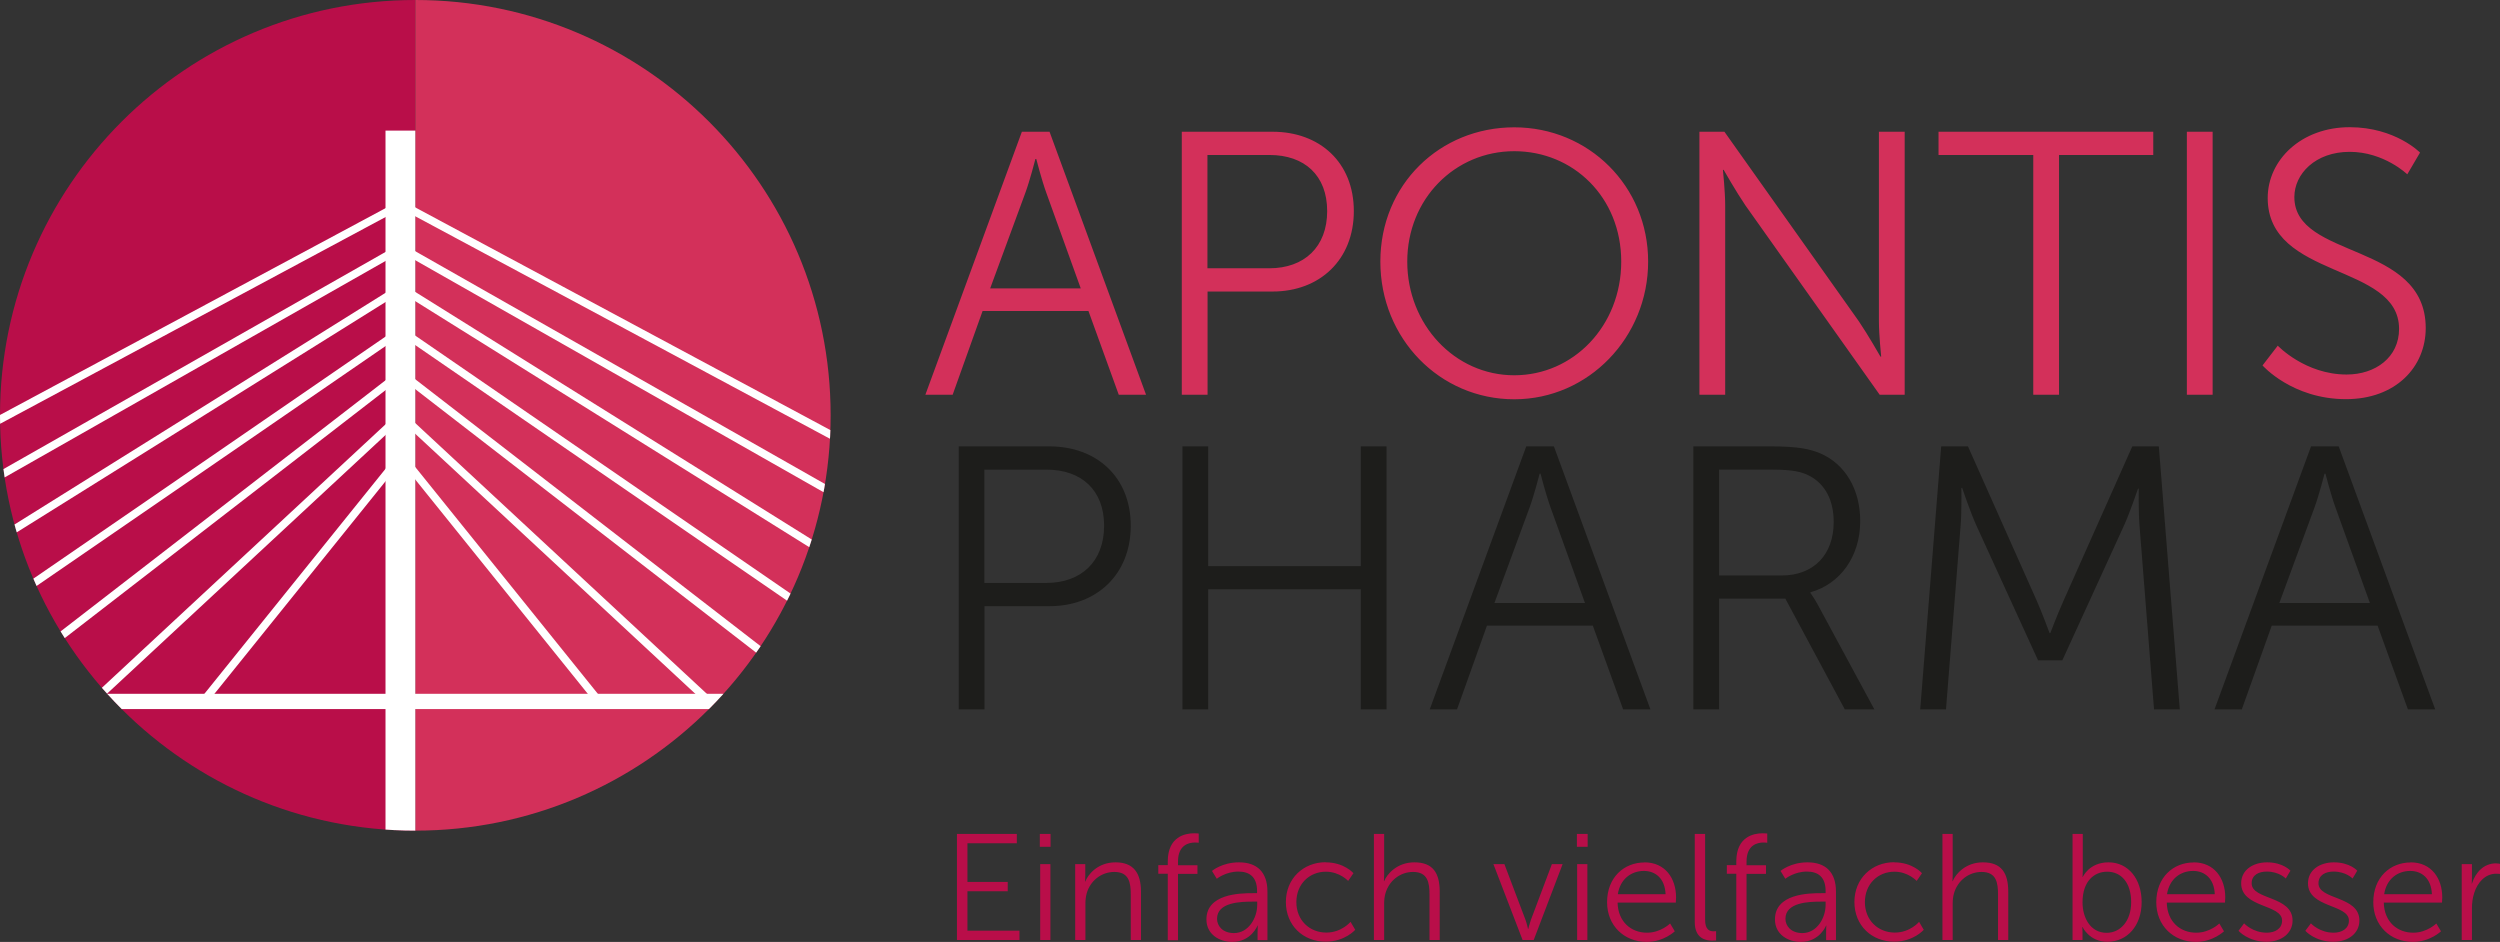
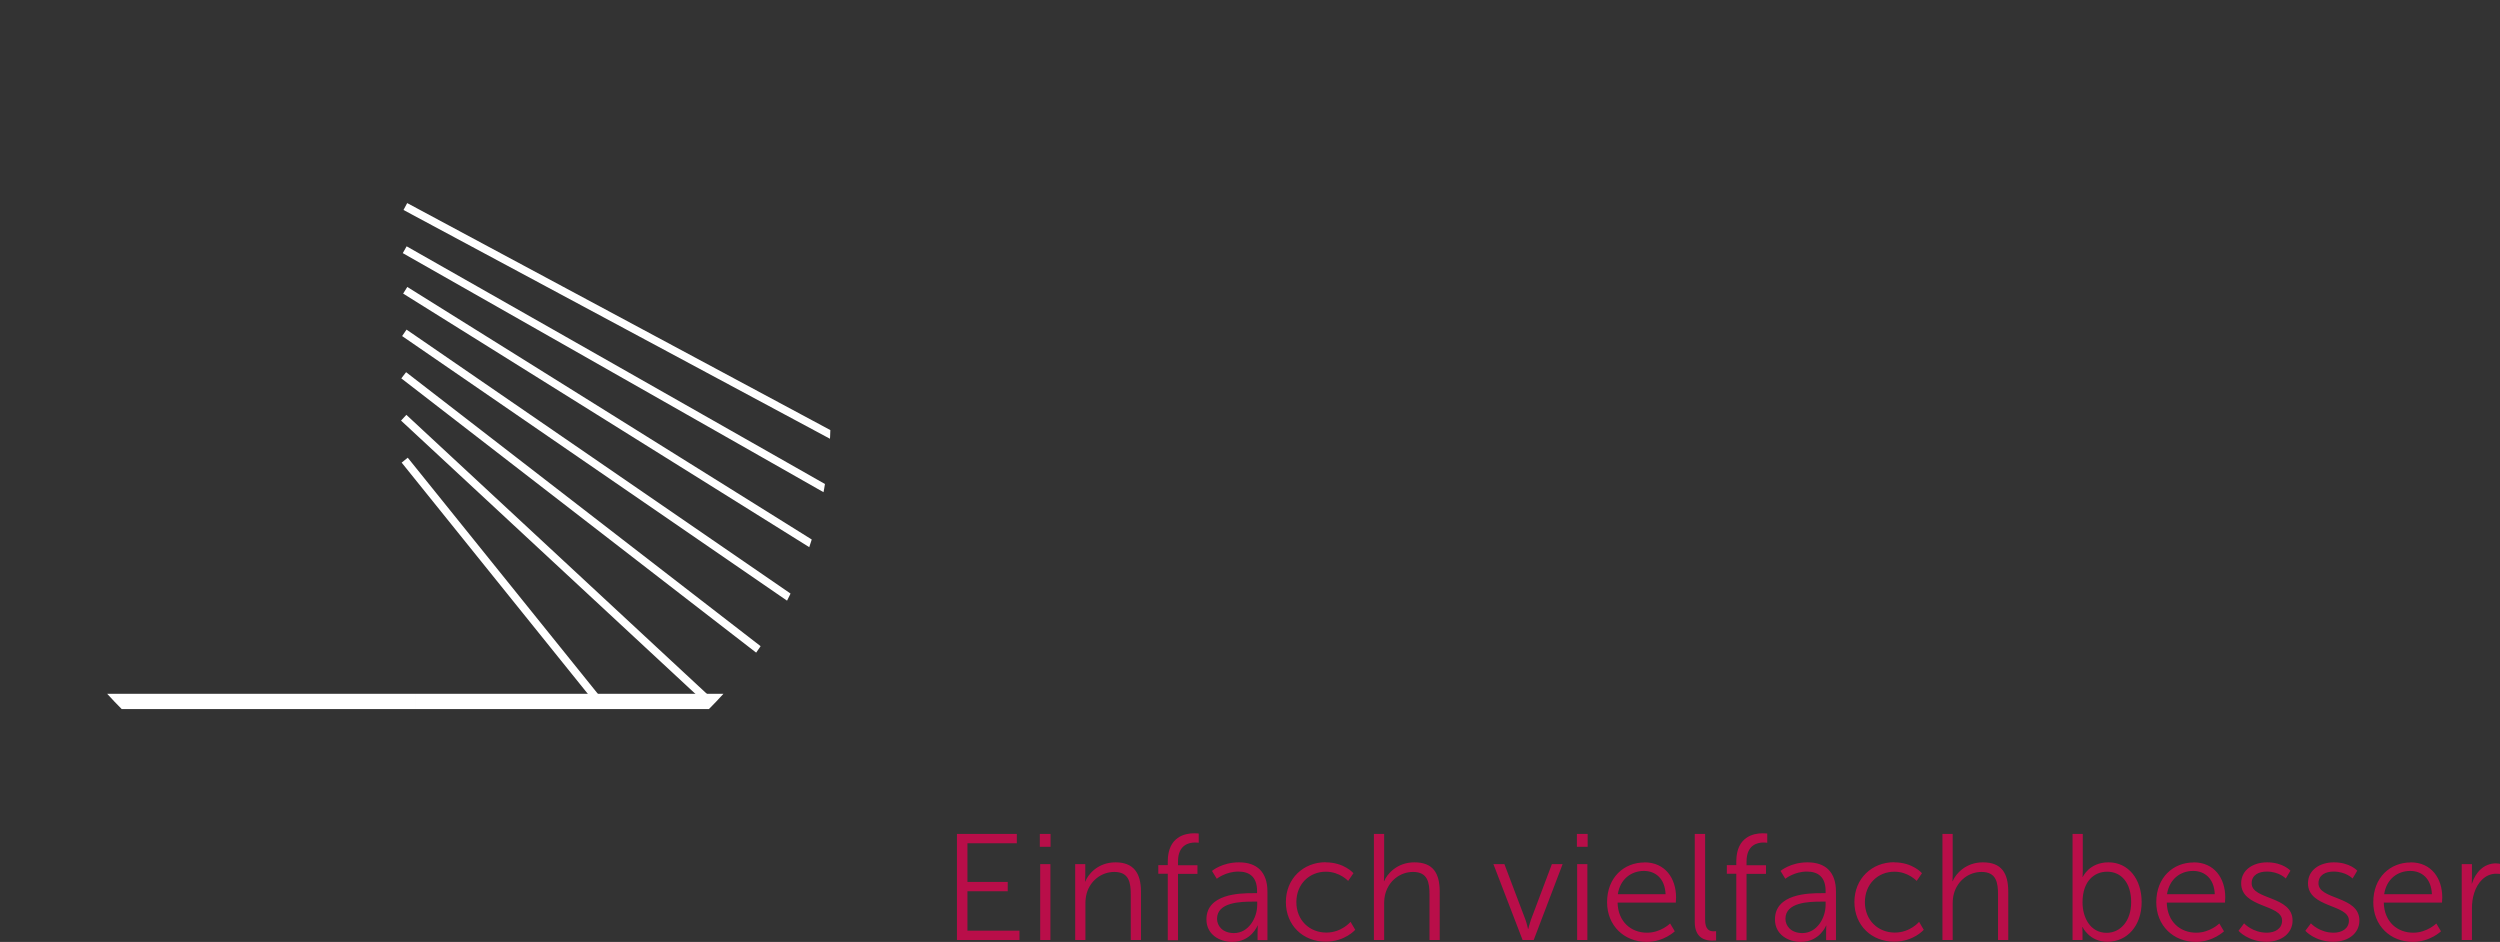
<svg xmlns="http://www.w3.org/2000/svg" id="Ebene_1" width="197.92" height="74.57" version="1.1">
  <rect width="100%" height="100%" fill="#333333" stroke="none" />
  <defs id="defs1">
    <clipPath id="clippath-1">
      <path id="path1" d="M0 32.88c0 18.16 14.72 32.88 32.88 32.88s32.88-14.72 32.88-32.88S51.04 0 32.88 0 0 14.72 0 32.88" style="fill:none" />
    </clipPath>
    <style id="style1">.cls-4{fill:none;stroke:#fff;stroke-width:.62px}.cls-8{fill:#b90e49}</style>
  </defs>
-   <path id="path2" d="M32.88 0C14.72 0 0 14.72 0 32.88s14.72 32.88 32.88 32.88" class="cls-8" />
-   <path id="path3" d="M32.88 65.76c18.16 0 32.88-14.72 32.88-32.88S51.04 0 32.88 0m53.29 24.62h-8.38l-2.37 6.63h-2.16l7.64-20.82h2.19l7.64 20.82h-2.16zm-4.2-12.03s-.44 1.72-.8 2.69l-2.78 7.55h7.17l-2.72-7.55c-.36-.98-.8-2.69-.8-2.69h-.06zm11.58-2.16h7.2c3.73 0 6.43 2.43 6.43 6.28s-2.69 6.37-6.43 6.37H95.6v8.17h-2.04V10.43Zm6.93 10.81c2.78 0 4.59-1.69 4.59-4.53s-1.81-4.44-4.56-4.44h-4.92v8.97zm19.4-11.16c5.89 0 10.6 4.65 10.6 10.63s-4.71 10.9-10.6 10.9-10.6-4.8-10.6-10.9 4.71-10.63 10.6-10.63m0 19.63c4.68 0 8.47-3.91 8.47-9s-3.79-8.74-8.47-8.74-8.47 3.76-8.47 8.74 3.76 9 8.47 9m14.66-19.28h1.98l10.63 14.99c.71 1.04 1.72 2.81 1.72 2.81h.06s-.18-1.72-.18-2.81V10.43h2.04v20.82h-1.98l-10.63-14.99c-.71-1.04-1.72-2.81-1.72-2.81h-.06s.18 1.72.18 2.81v14.99h-2.04zm26.42 1.84h-7.49v-1.84h17v1.84h-7.46v18.98h-2.04V12.27Zm12.17-1.84h2.04v20.82h-2.04zm7.2 16.94s2.16 2.28 5.45 2.28c2.28 0 4.15-1.36 4.15-3.61 0-5.24-10.4-3.91-10.4-10.37 0-2.99 2.64-5.6 6.49-5.6 3.61 0 5.57 2.01 5.57 2.01l-1.01 1.72s-1.84-1.78-4.56-1.78-4.38 1.75-4.38 3.58c0 4.95 10.4 3.52 10.4 10.37 0 3.11-2.4 5.63-6.31 5.63-4.27 0-6.61-2.67-6.61-2.67l1.21-1.57z" style="fill:#d3305a" />
-   <path id="path4" d="M75.89 35.34h7.2c3.73 0 6.43 2.43 6.43 6.28s-2.69 6.37-6.43 6.37h-5.15v8.17H75.9V35.34Zm6.93 10.81c2.78 0 4.59-1.69 4.59-4.53s-1.81-4.44-4.56-4.44h-4.92v8.97zm10.79-10.81h2.04v9.48h12.08v-9.48h2.04v20.82h-2.04v-9.51H95.65v9.51h-2.04zm32.49 14.19h-8.38l-2.37 6.63h-2.16l7.64-20.82h2.19l7.64 20.82h-2.16Zm-4.21-12.03s-.44 1.72-.8 2.69l-2.78 7.55h7.17l-2.72-7.55c-.36-.98-.8-2.69-.8-2.69h-.06zm12.17-2.16h6.16c2.13 0 3.08.21 3.91.56 1.96.86 3.14 2.84 3.14 5.36 0 2.81-1.6 4.98-3.94 5.63v.06s.21.27.53.83l4.53 8.38h-2.34l-4.71-8.77h-5.24v8.77h-2.04zm6.99 10.22c2.52 0 4.12-1.63 4.12-4.24 0-1.72-.68-2.99-1.9-3.64-.62-.33-1.36-.5-2.96-.5h-4.21v8.38zm12.62-10.22h2.13l5.45 12.23c.47 1.07 1.01 2.55 1.01 2.55h.06s.56-1.48 1.04-2.55l5.45-12.23h2.1l1.66 20.82h-2.04l-1.15-14.57c-.09-1.13-.06-2.9-.06-2.9h-.06s-.62 1.84-1.1 2.9l-4.89 10.69h-1.92l-4.89-10.69c-.47-1.04-1.12-2.96-1.12-2.96h-.06s.03 1.84-.06 2.96l-1.16 14.57h-2.04l1.66-20.82zm34.56 14.19h-8.38l-2.37 6.63h-2.16l7.64-20.82h2.19l7.64 20.82h-2.16zm-4.2-12.03s-.44 1.72-.8 2.69l-2.78 7.55h7.17l-2.72-7.55c-.36-.98-.8-2.69-.8-2.69h-.06z" style="fill:#1d1d1b" />
  <g id="g8" clip-path="url(#clippath-1)">
    <path id="path5" d="m32.09 16.35 73.63 39.5M32.04 19.77l63.13 35.87M32.08 22.98l52.48 32.77m-52.55-29.4 42.61 29.29M31.96 29.71l33.55 25.93M31.96 33.07l24.31 22.57M32.04 36.43l15.57 19.34" class="cls-4" />
    <path id="path6" d="M32.88 55.53h40.96m-81.92 0h40.96" style="fill:none;stroke:#fff;stroke-width:1.21px" />
-     <path id="path7" d="M31.7 10.34v56.01" style="fill:none;stroke:#fff;stroke-width:2.36px" />
-     <path id="path8" d="M31.47 36.43 15.9 55.77m15.64-22.7L7.24 55.64m24.3-25.93L-2.01 55.64M31.5 26.35l-42.61 29.29m42.54-32.66-52.48 32.77m52.51-35.98-63.12 35.87m63.08-39.29-73.64 39.5" class="cls-4" />
  </g>
  <path id="path9" d="M75.77 66.02h4.73v.74h-3.91v3.06h3.19v.74h-3.19v3.12h4.12v.74h-4.95v-8.4zm6.55 0h.85v1.02h-.85zm.03 2.39h.81v6.01h-.81zm2.77 0h.8v.9c0 .26-.02.48-.02.48h.02c.21-.55.98-1.52 2.4-1.52s2.01.85 2.01 2.33v3.82h-.81v-3.61c0-.94-.14-1.78-1.3-1.78-1.03 0-1.91.7-2.19 1.7-.07.25-.1.53-.1.81v2.88h-.81zm7.33.76h-.75v-.68h.75v-.29c0-1.98 1.4-2.23 2.08-2.23.23 0 .37.02.37.02v.73s-.12-.02-.29-.02c-.47 0-1.35.17-1.35 1.51v.29h1.54v.68h-1.54v5.26h-.81v-5.26zm6.74 1.54h.33v-.16c0-1.16-.63-1.55-1.49-1.55-.99 0-1.7.57-1.7.57l-.38-.62s.79-.68 2.14-.68c1.45 0 2.25.8 2.25 2.31v3.85h-.78v-.66c0-.3.02-.5.02-.5h-.02s-.5 1.3-2.01 1.3c-1 0-2.04-.59-2.04-1.78 0-2.03 2.64-2.08 3.68-2.08m-1.5 3.16c1.15 0 1.84-1.19 1.84-2.23v-.26h-.35c-.94 0-2.83.04-2.83 1.36 0 .56.44 1.13 1.34 1.13m7.26-5.6c1.47 0 2.2.86 2.2.86l-.42.61s-.67-.73-1.76-.73c-1.31 0-2.34.98-2.34 2.41s1.04 2.41 2.37 2.41c1.22 0 1.92-.85 1.92-.85l.37.63s-.81.94-2.34.94c-1.78 0-3.15-1.28-3.15-3.14s1.39-3.15 3.15-3.15zm3.82-2.25h.81v3.25c0 .27-.02.49-.02.49h.02c.23-.57 1.03-1.49 2.39-1.49 1.48 0 2.01.85 2.01 2.33v3.82h-.81v-3.61c0-.94-.14-1.78-1.3-1.78-1.03 0-1.91.7-2.19 1.71-.07.24-.1.51-.1.8v2.88h-.81zm9.47 2.39h.86l1.67 4.41c.11.3.2.72.2.72h.02s.1-.41.21-.72l1.66-4.41h.85l-2.29 6.01h-.88l-2.31-6.01zm6.6-2.39h.85v1.02h-.85zm.02 2.39h.81v6.01h-.81zm5.32-.14c1.66 0 2.51 1.28 2.51 2.77 0 .14-.02.42-.02.42h-4.61c.04 1.54 1.09 2.38 2.33 2.38 1.1 0 1.83-.73 1.83-.73l.37.62s-.87.84-2.22.84c-1.79 0-3.14-1.29-3.14-3.14 0-1.97 1.34-3.15 2.96-3.15zm1.68 2.52c-.05-1.25-.81-1.84-1.71-1.84-1 0-1.88.63-2.07 1.84zm2.32-4.77h.81v6.8c0 .79.36.91.67.91.11 0 .2-.01.2-.01v.73s-.14.02-.3.02c-.5 0-1.39-.16-1.39-1.47v-6.98zm3.28 3.15h-.75v-.68h.75v-.29c0-1.98 1.4-2.23 2.08-2.23.23 0 .37.02.37.02v.73s-.12-.02-.29-.02c-.47 0-1.35.17-1.35 1.51v.29h1.54v.68h-1.54v5.26h-.81v-5.26zm6.74 1.54h.33v-.16c0-1.16-.63-1.55-1.49-1.55-.99 0-1.7.57-1.7.57l-.38-.62s.79-.68 2.14-.68c1.45 0 2.25.8 2.25 2.31v3.85h-.78v-.66c0-.3.02-.5.02-.5h-.02s-.5 1.3-2.01 1.3c-1 0-2.04-.59-2.04-1.78 0-2.03 2.64-2.08 3.68-2.08m-1.51 3.16c1.15 0 1.84-1.19 1.84-2.23v-.26h-.35c-.94 0-2.83.04-2.83 1.36 0 .56.44 1.13 1.34 1.13m7.27-5.6c1.47 0 2.2.86 2.2.86l-.42.61s-.67-.73-1.76-.73c-1.31 0-2.34.98-2.34 2.41s1.04 2.41 2.37 2.41c1.22 0 1.92-.85 1.92-.85l.37.63s-.81.94-2.34.94c-1.78 0-3.15-1.28-3.15-3.14s1.39-3.15 3.15-3.15zm3.82-2.25h.81v3.25c0 .27-.02.49-.02.49h.02c.23-.57 1.03-1.49 2.39-1.49 1.48 0 2.01.85 2.01 2.33v3.82h-.81v-3.61c0-.94-.14-1.78-1.3-1.78-1.03 0-1.91.7-2.19 1.71-.07.24-.1.51-.1.8v2.88h-.81zm10.3 0h.81v2.92c0 .27-.02.49-.02.49h.02s.5-1.16 2.04-1.16 2.62 1.29 2.62 3.15-1.14 3.14-2.71 3.14c-1.43 0-1.97-1.17-1.97-1.17h-.02s.02.2.02.49v.54h-.79zm2.7 7.83c1.06 0 1.94-.9 1.94-2.43s-.78-2.41-1.9-2.41c-1 0-1.95.72-1.95 2.43 0 1.21.62 2.41 1.91 2.41m6.88-5.58c1.66 0 2.51 1.28 2.51 2.77 0 .14-.02.42-.02.42h-4.61c.04 1.54 1.09 2.38 2.33 2.38 1.1 0 1.83-.73 1.83-.73l.37.62s-.87.84-2.22.84c-1.79 0-3.14-1.29-3.14-3.14 0-1.97 1.34-3.15 2.96-3.15zm1.68 2.52c-.05-1.25-.81-1.84-1.71-1.84-1 0-1.88.63-2.07 1.84zm2.33 2.32s.67.73 1.79.73c.65 0 1.21-.32 1.21-.96 0-1.31-3.24-.99-3.24-2.95 0-1.08.97-1.66 2.05-1.66 1.27 0 1.85.66 1.85.66l-.37.62s-.51-.55-1.51-.55c-.61 0-1.19.26-1.19.93 0 1.33 3.24.97 3.24 2.95 0 .98-.85 1.68-2.06 1.68-1.46 0-2.22-.87-2.22-.87l.44-.59zm5.29 0s.67.73 1.79.73c.65 0 1.21-.32 1.21-.96 0-1.31-3.24-.99-3.24-2.95 0-1.08.97-1.66 2.05-1.66 1.27 0 1.85.66 1.85.66l-.37.62s-.51-.55-1.51-.55c-.61 0-1.19.26-1.19.93 0 1.33 3.24.97 3.24 2.95 0 .98-.85 1.68-2.06 1.68-1.46 0-2.22-.87-2.22-.87l.44-.59zm7.88-4.84c1.66 0 2.51 1.28 2.51 2.77 0 .14-.02.42-.02.42h-4.61c.04 1.54 1.09 2.38 2.33 2.38 1.1 0 1.83-.73 1.83-.73l.37.62s-.87.84-2.22.84c-1.79 0-3.14-1.29-3.14-3.14 0-1.97 1.34-3.15 2.96-3.15zm1.69 2.52c-.05-1.25-.81-1.84-1.71-1.84-1 0-1.88.63-2.07 1.84zm2.37-2.38h.8v1.06c0 .26-.02.48-.02.48h.02c.29-.91.96-1.6 1.9-1.6.17 0 .32.04.32.04v.8s-.14-.02-.3-.02c-.85 0-1.48.67-1.75 1.55-.12.38-.17.79-.17 1.17v2.53h-.81v-6.01z" class="cls-8" />
</svg>